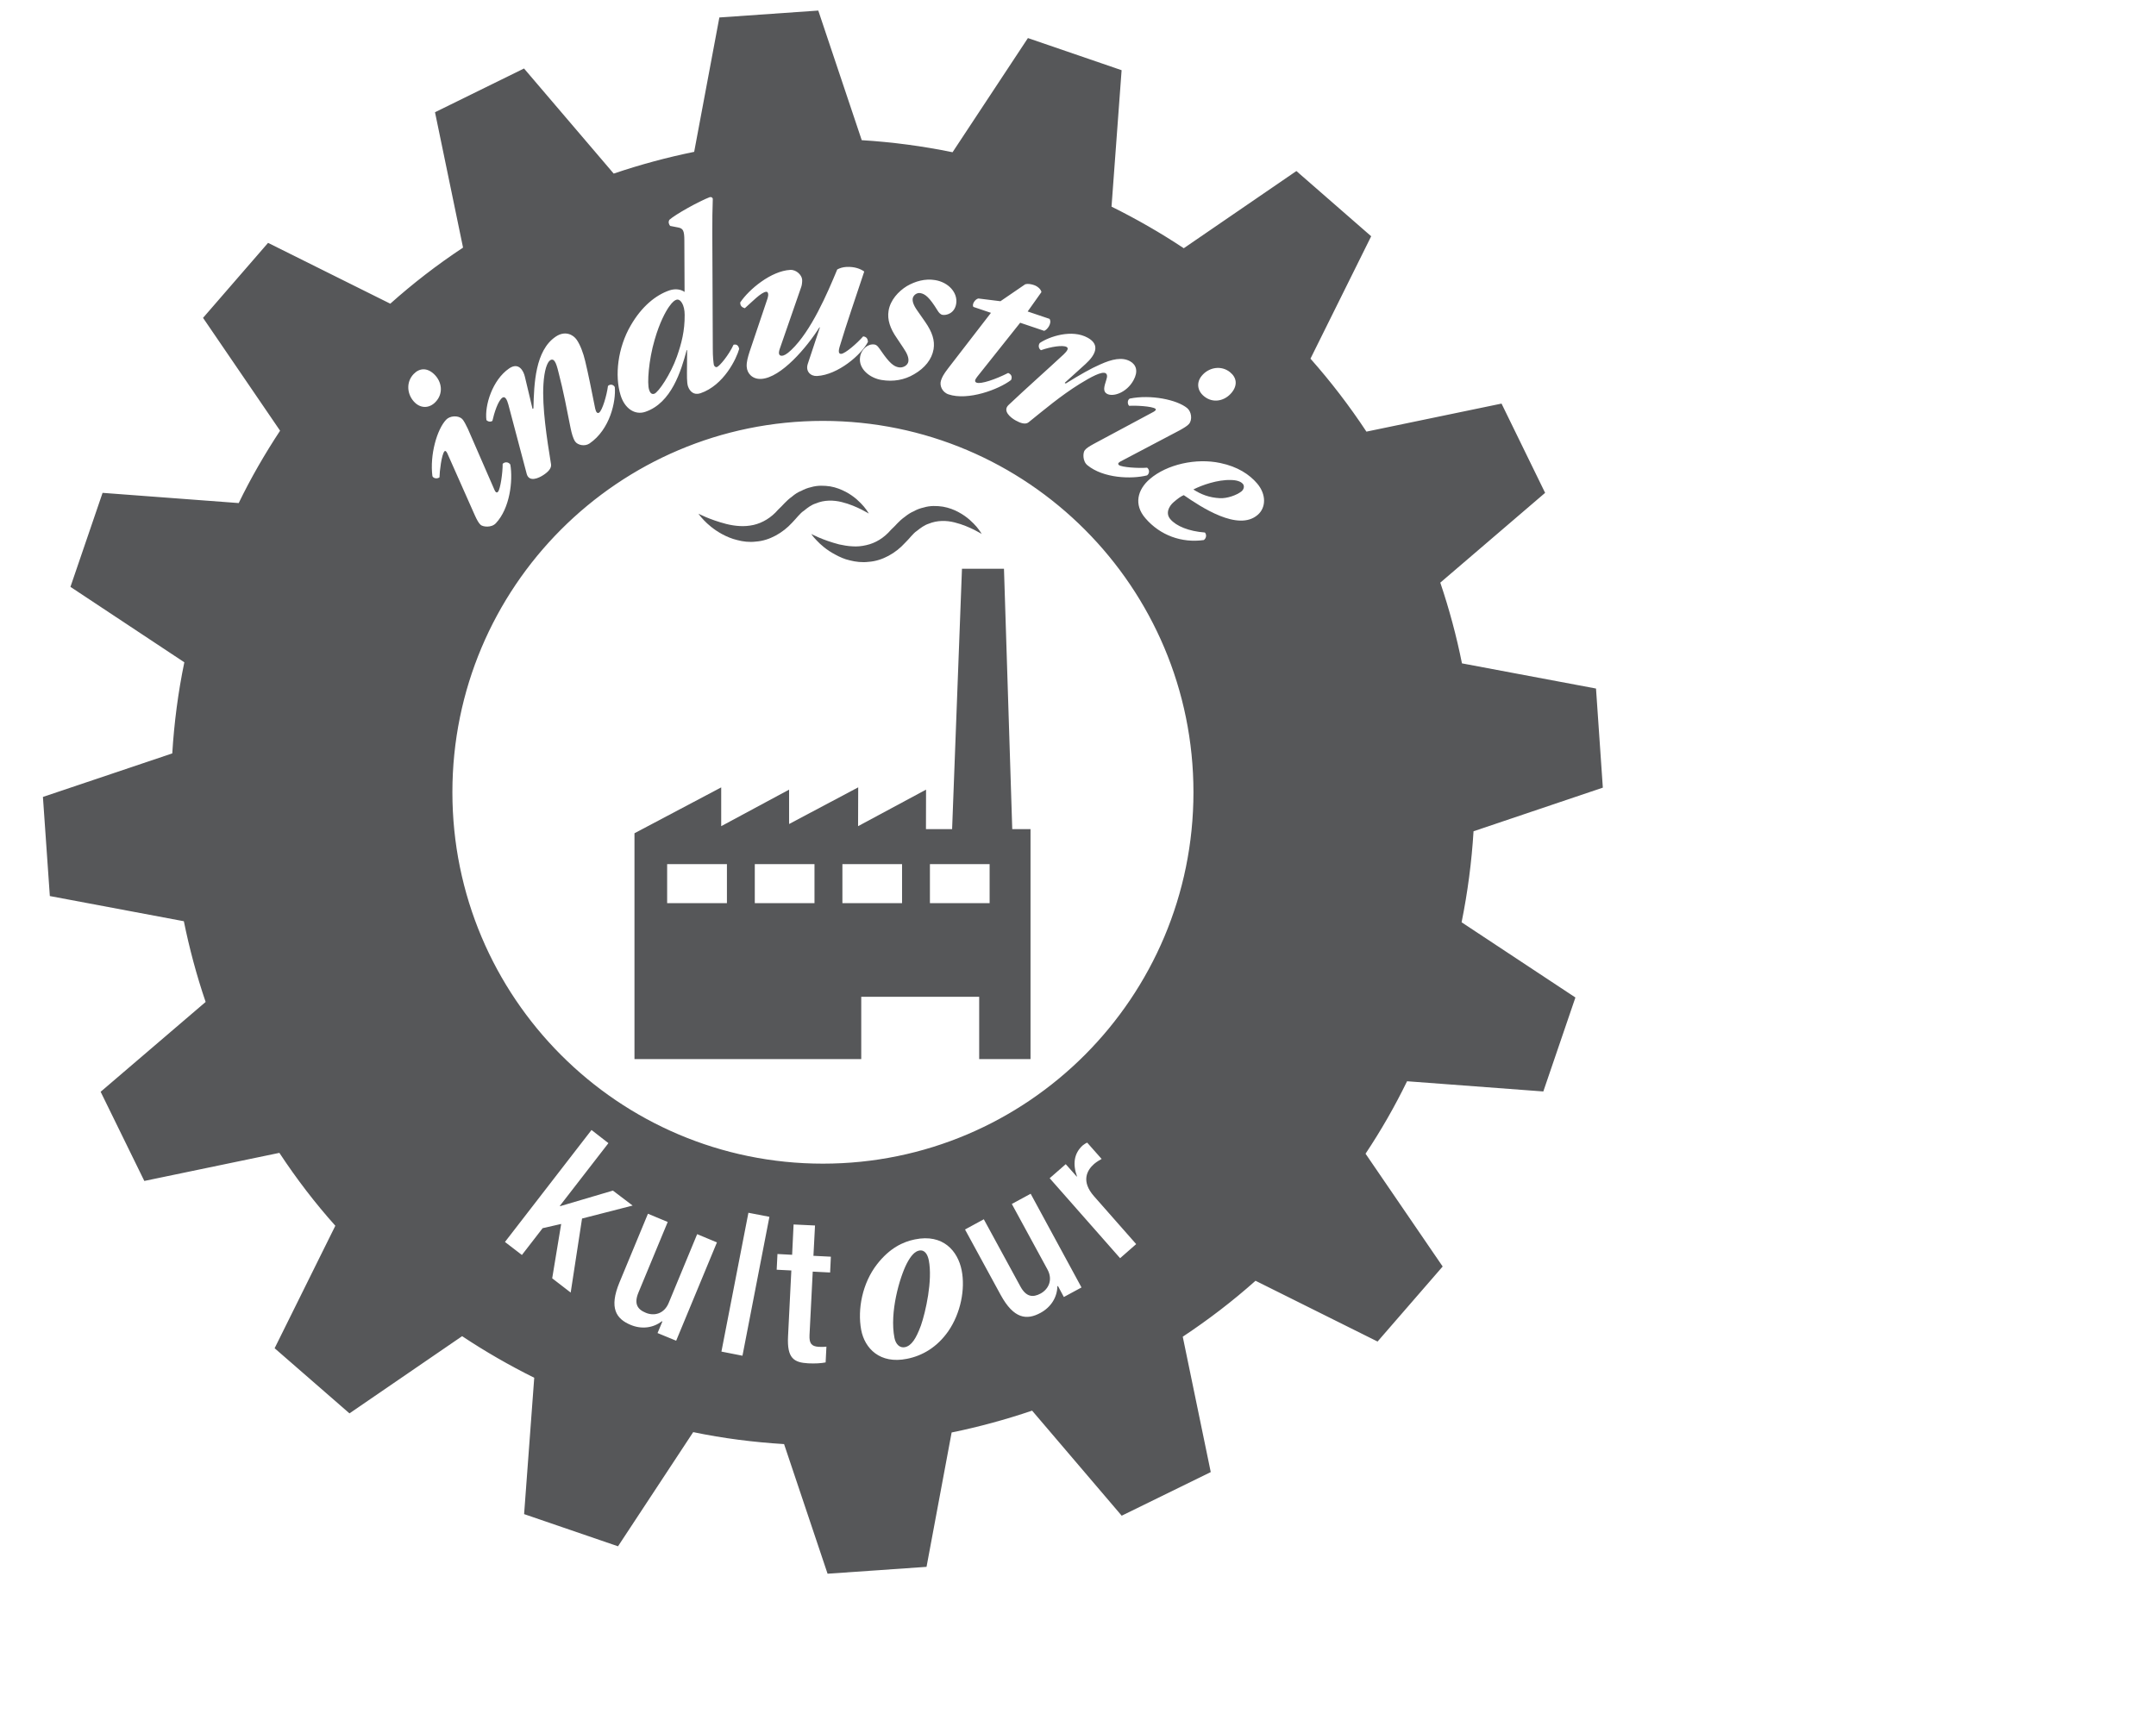
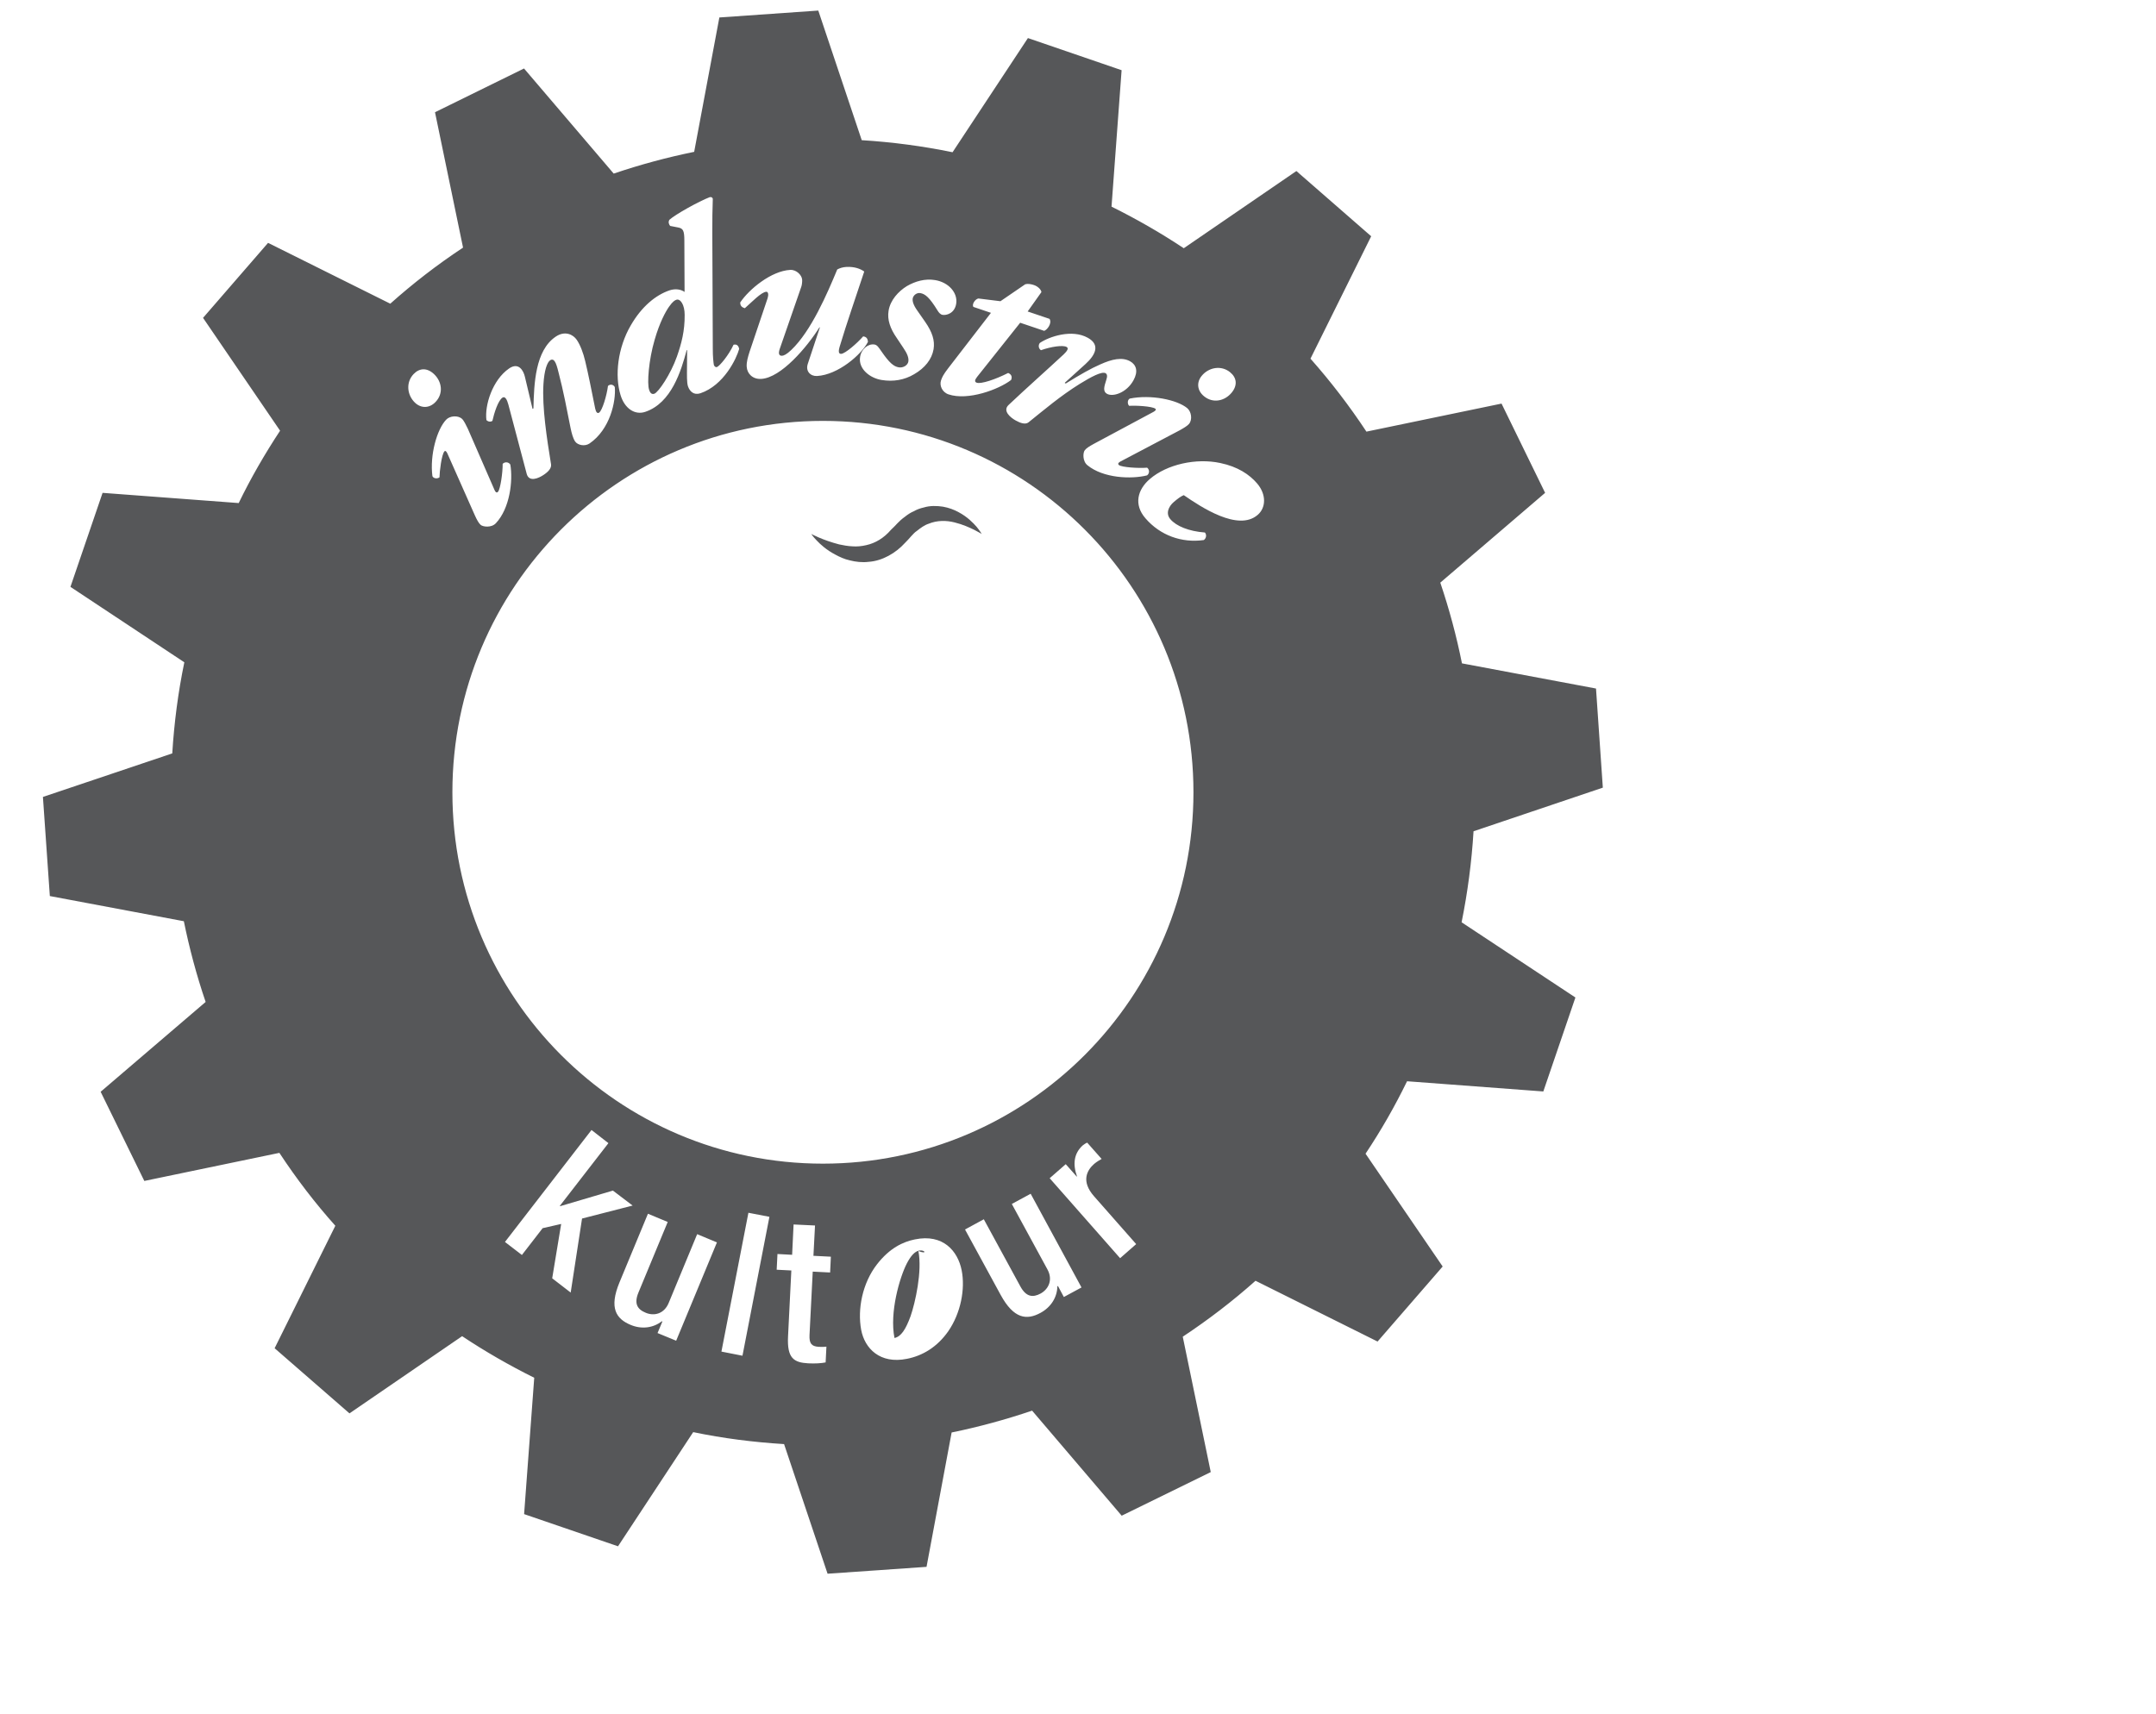
<svg xmlns="http://www.w3.org/2000/svg" version="1.1" id="Ebene_1" x="0px" y="0px" width="48.973px" height="38.949px" viewBox="0 0 48.973 38.949" enable-background="new 0 0 48.973 38.949" xml:space="preserve">
  <g>
    <rect x="19.134" y="19.635" fill="none" width="1.355" height="0.887" />
    <rect x="21.122" y="19.635" fill="none" width="1.356" height="0.887" />
    <rect x="17.145" y="19.635" fill="none" width="1.356" height="0.887" />
    <rect x="15.154" y="19.635" fill="none" width="1.358" height="0.887" />
    <path fill="none" d="M18.692,9.564c-4.646,0-8.416,3.777-8.416,8.438s3.771,8.438,8.416,8.438c4.646,0,8.417-3.777,8.417-8.438   C27.109,13.341,23.338,9.564,18.692,9.564z M20.554,11.741c0.066-0.053,0.134-0.097,0.206-0.127c0.069-0.04,0.144-0.066,0.22-0.083   c0.148-0.046,0.306-0.039,0.438-0.019c0.136,0.024,0.257,0.07,0.355,0.125c0.2,0.106,0.329,0.241,0.41,0.333   c0.08,0.098,0.115,0.161,0.115,0.161s-0.063-0.037-0.168-0.092c-0.108-0.053-0.262-0.123-0.447-0.169   c-0.187-0.048-0.396-0.05-0.588,0.029c-0.097,0.03-0.192,0.102-0.271,0.165c-0.076,0.046-0.183,0.192-0.27,0.273   c-0.208,0.23-0.516,0.407-0.821,0.428c-0.151,0.019-0.299,0-0.426-0.032c-0.13-0.028-0.241-0.081-0.338-0.134   c-0.198-0.104-0.331-0.226-0.418-0.318c-0.087-0.089-0.124-0.149-0.124-0.149s0.254,0.139,0.632,0.237   c0.094,0.02,0.198,0.04,0.302,0.044c0.104,0.008,0.213-0.002,0.314-0.027c0.208-0.045,0.404-0.165,0.56-0.347   C20.35,11.936,20.405,11.848,20.554,11.741z M16.495,11.905c0.096,0.024,0.196,0.041,0.301,0.047   c0.105,0.007,0.215-0.002,0.319-0.025c0.204-0.047,0.401-0.165,0.559-0.348c0.113-0.103,0.169-0.19,0.317-0.298   c0.064-0.054,0.133-0.1,0.207-0.128c0.07-0.038,0.142-0.066,0.219-0.083c0.149-0.046,0.305-0.038,0.438-0.019   c0.136,0.023,0.253,0.071,0.354,0.124c0.202,0.107,0.328,0.239,0.411,0.334c0.08,0.097,0.113,0.16,0.113,0.16   s-0.061-0.038-0.169-0.093c-0.105-0.052-0.263-0.124-0.447-0.169c-0.185-0.046-0.396-0.05-0.586,0.031   c-0.099,0.029-0.194,0.102-0.27,0.165c-0.08,0.047-0.186,0.189-0.271,0.274c-0.208,0.228-0.514,0.407-0.82,0.428   c-0.153,0.019-0.298,0-0.425-0.034c-0.129-0.03-0.243-0.081-0.343-0.134c-0.194-0.106-0.327-0.226-0.416-0.317   c-0.086-0.09-0.124-0.149-0.124-0.149S16.119,11.808,16.495,11.905z M23.408,24.064h-1.166v-1.416h-2.679v1.416h-5.151v-5.132   l1.97-1.042v0.881l1.542-0.83v0.781l1.57-0.833l-0.003,0.882l1.544-0.83l-0.002,0.897h0.594l0.224-5.917v0.001h0.954l0.188,5.917   h0.415V24.064z" />
-     <path fill="#565759" d="M20.877,28.414c-0.098,0.021-0.185,0.113-0.279,0.293c-0.162,0.316-0.396,1.113-0.28,1.693   c0.03,0.147,0.122,0.231,0.236,0.209c0.15-0.031,0.255-0.195,0.365-0.494c0.106-0.305,0.269-1.025,0.178-1.482   C21.071,28.508,21.01,28.389,20.877,28.414z" />
+     <path fill="#565759" d="M20.877,28.414c-0.098,0.021-0.185,0.113-0.279,0.293c-0.162,0.316-0.396,1.113-0.28,1.693   c0.15-0.031,0.255-0.195,0.365-0.494c0.106-0.305,0.269-1.025,0.178-1.482   C21.071,28.508,21.01,28.389,20.877,28.414z" />
    <path fill="#565759" d="M33.471,18.887l2.937-0.991l-0.155-2.252l-3.045-0.572c-0.123-0.615-0.287-1.227-0.492-1.834l2.381-2.04   L34.107,9.17l-3.069,0.637c-0.388-0.588-0.813-1.141-1.271-1.658l1.379-2.781l-1.699-1.482L26.889,5.64   c-0.528-0.351-1.078-0.666-1.641-0.945l0.229-3.1l-2.128-0.73l-1.712,2.594c-0.68-0.14-1.369-0.231-2.063-0.274L18.587,0.24   L16.34,0.397L15.768,3.45c-0.613,0.125-1.223,0.289-1.828,0.494l-2.037-2.388L9.881,2.55l0.637,3.076   C9.929,6.015,9.378,6.442,8.865,6.9L6.089,5.518L4.612,7.222l1.75,2.564c-0.348,0.528-0.665,1.077-0.94,1.644l-3.092-0.232   l-0.73,2.136l2.587,1.714c-0.141,0.681-0.231,1.372-0.274,2.07l-2.938,0.989l0.157,2.252l3.044,0.572   c0.125,0.614,0.288,1.227,0.495,1.834l-2.385,2.041l0.992,2.026l3.068-0.638c0.389,0.591,0.813,1.144,1.271,1.656l-1.379,2.783   l1.7,1.48l2.559-1.754c0.526,0.35,1.073,0.664,1.638,0.945l-0.23,3.098l2.133,0.731l1.708-2.594c0.68,0.142,1.37,0.229,2.064,0.272   l0.988,2.945l2.248-0.156l0.57-3.053c0.612-0.125,1.223-0.291,1.828-0.496l2.035,2.387l2.023-0.991l-0.636-3.076   c0.588-0.39,1.139-0.813,1.653-1.271l2.772,1.381l1.479-1.705l-1.752-2.563c0.353-0.53,0.666-1.077,0.943-1.646l3.095,0.232   l0.729-2.135L33.2,20.955C33.337,20.275,33.429,19.582,33.471,18.887z M27.296,8.54c0.157-0.194,0.444-0.248,0.646-0.082   c0.15,0.122,0.173,0.294,0.036,0.462c-0.159,0.194-0.425,0.25-0.628,0.084C27.187,8.871,27.179,8.682,27.296,8.54z M26.965,9.271   c0.098,0.08,0.124,0.263,0.044,0.36c-0.035,0.044-0.135,0.103-0.215,0.147l-1.342,0.707c-0.051,0.026-0.067,0.055-0.036,0.081   c0.061,0.051,0.443,0.077,0.641,0.06c0.055,0.044,0.06,0.128-0.002,0.175c-0.359,0.09-0.994,0.065-1.354-0.23   c-0.115-0.093-0.104-0.289-0.06-0.342c0.039-0.049,0.101-0.087,0.208-0.146l1.354-0.726c0.043-0.024,0.064-0.05,0.043-0.069   c-0.074-0.061-0.474-0.077-0.6-0.068c-0.044-0.053-0.034-0.139,0.017-0.164C26.14,8.959,26.732,9.081,26.965,9.271z M24.708,7.674   c0.29,0.16,0.175,0.391-0.051,0.597l-0.473,0.428l0.024,0.015c0.328-0.203,0.577-0.345,0.781-0.433   c0.271-0.123,0.5-0.172,0.68-0.073c0.143,0.08,0.19,0.23,0.077,0.434c-0.158,0.284-0.465,0.381-0.601,0.306   c-0.1-0.056-0.063-0.167-0.018-0.31c0.032-0.092,0.022-0.137-0.015-0.159c-0.087-0.046-0.329,0.085-0.586,0.243   C24.082,9,23.735,9.297,23.361,9.597c-0.069,0.053-0.18,0.018-0.289-0.043c-0.125-0.069-0.302-0.22-0.163-0.352   c0.398-0.377,0.874-0.798,1.251-1.149c0.081-0.078,0.123-0.14,0.067-0.17c-0.084-0.047-0.354-0.007-0.582,0.074   c-0.057-0.038-0.065-0.115-0.025-0.165C23.83,7.649,24.345,7.472,24.708,7.674z M22.224,6.782l0.501,0.062l0.564-0.386   c0.06-0.016,0.133-0.003,0.198,0.019c0.074,0.025,0.155,0.088,0.169,0.159l-0.313,0.441l0.497,0.168   c0.062,0.1-0.055,0.252-0.122,0.272l-0.545-0.184l-0.977,1.228c-0.052,0.067-0.068,0.115-0.009,0.135   c0.098,0.033,0.422-0.074,0.713-0.222c0.078,0.033,0.096,0.092,0.066,0.16c-0.278,0.214-0.979,0.476-1.422,0.326   c-0.146-0.05-0.208-0.204-0.169-0.317c0.024-0.075,0.06-0.142,0.159-0.271l0.975-1.264l-0.4-0.135   C22.071,6.911,22.153,6.794,22.224,6.782z M20.019,7.98c0.183,0.267,0.284,0.348,0.396,0.366c0.101,0.017,0.204-0.047,0.218-0.131   c0.013-0.079-0.021-0.177-0.115-0.313l-0.152-0.228c-0.145-0.209-0.216-0.411-0.182-0.614c0.039-0.242,0.224-0.442,0.416-0.56   c0.187-0.108,0.41-0.175,0.642-0.136c0.303,0.05,0.519,0.287,0.477,0.54c-0.037,0.219-0.224,0.264-0.308,0.25   c-0.051-0.008-0.089-0.055-0.116-0.101c-0.182-0.295-0.278-0.375-0.392-0.394c-0.079-0.013-0.158,0.049-0.171,0.122   c-0.009,0.062,0.012,0.146,0.105,0.277l0.178,0.255c0.162,0.234,0.223,0.423,0.191,0.621c-0.039,0.23-0.199,0.429-0.441,0.568   c-0.219,0.131-0.474,0.176-0.743,0.131c-0.26-0.043-0.53-0.25-0.485-0.525c0.029-0.18,0.184-0.305,0.329-0.28   C19.928,7.839,19.963,7.902,20.019,7.98z M17.952,6.132c0.136-0.007,0.264,0.118,0.269,0.226c0.002,0.045-0.005,0.12-0.021,0.161   l-0.49,1.413c-0.034,0.104-0.015,0.154,0.054,0.151c0.034-0.001,0.103-0.028,0.209-0.131c0.452-0.429,0.818-1.282,1.045-1.83   c0.062-0.032,0.123-0.052,0.208-0.057c0.188-0.01,0.322,0.045,0.405,0.104c-0.187,0.57-0.39,1.146-0.56,1.713   c-0.02,0.069-0.037,0.162,0.036,0.158c0.092-0.005,0.364-0.242,0.499-0.397c0.068,0.007,0.105,0.045,0.109,0.125   c-0.146,0.288-0.68,0.75-1.157,0.775c-0.143,0.008-0.268-0.105-0.208-0.28l0.274-0.825h-0.011   c-0.278,0.443-0.869,1.147-1.324,1.171c-0.193,0.01-0.32-0.12-0.328-0.28c-0.006-0.102,0.027-0.218,0.066-0.339l0.409-1.214   c0.025-0.076,0.016-0.15-0.03-0.147c-0.114,0.006-0.334,0.24-0.488,0.374c-0.064-0.02-0.105-0.052-0.104-0.131   C17.016,6.57,17.519,6.155,17.952,6.132z M14.327,7.394c0.25-0.433,0.57-0.692,0.884-0.798c0.136-0.044,0.259-0.02,0.339,0.037   l-0.005-1.17c-0.001-0.216-0.025-0.274-0.143-0.295l-0.18-0.035c-0.03-0.039-0.047-0.087-0.017-0.139   c0.143-0.127,0.665-0.417,0.915-0.514c0.038-0.008,0.061,0.004,0.071,0.036c-0.01,0.256-0.011,0.467-0.011,0.786l0.011,2.612   c-0.001,0.193,0.015,0.326,0.024,0.377c0.011,0.032,0.038,0.059,0.071,0.048c0.059-0.02,0.269-0.271,0.376-0.506   c0.066-0.017,0.111,0.011,0.128,0.095c-0.06,0.218-0.347,0.826-0.88,1.007c-0.152,0.051-0.244-0.045-0.283-0.158   c-0.028-0.086-0.023-0.25-0.022-0.425l0.003-0.398l-0.011,0.003c-0.125,0.469-0.346,1.2-0.939,1.4   c-0.238,0.081-0.471-0.076-0.563-0.382C13.961,8.535,14.03,7.904,14.327,7.394z M11.565,8.371c0.218-0.149,0.327,0.053,0.358,0.19   l0.174,0.73l0.02-0.013c0.013-0.567,0.042-1.313,0.503-1.627c0.211-0.145,0.398-0.052,0.481,0.07   c0.078,0.113,0.149,0.299,0.192,0.484c0.071,0.295,0.141,0.649,0.227,1.079c0.018,0.085,0.052,0.117,0.089,0.091   c0.071-0.048,0.173-0.386,0.201-0.606c0.045-0.044,0.119-0.039,0.155,0.025c0.029,0.326-0.108,0.963-0.574,1.282   c-0.107,0.073-0.269,0.039-0.327-0.045c-0.048-0.071-0.079-0.188-0.103-0.303c-0.084-0.425-0.164-0.846-0.271-1.255   C12.655,8.33,12.632,8.257,12.6,8.21c-0.024-0.038-0.063-0.053-0.104-0.024c-0.066,0.045-0.133,0.221-0.152,0.545   c-0.032,0.519,0.076,1.223,0.173,1.82c0.012,0.088-0.063,0.168-0.168,0.238c-0.118,0.08-0.327,0.168-0.383-0.015   c-0.021-0.082-0.351-1.333-0.419-1.583c-0.031-0.117-0.077-0.195-0.134-0.156c-0.1,0.067-0.189,0.35-0.228,0.527   c-0.046,0.032-0.104,0.017-0.136-0.018C11.005,9.216,11.184,8.632,11.565,8.371z M9.428,9.151C9.246,8.979,9.214,8.69,9.394,8.5   C9.528,8.359,9.7,8.351,9.858,8.499c0.182,0.172,0.218,0.441,0.037,0.632C9.751,9.284,9.561,9.277,9.428,9.151z M10.096,10.254   c-0.066,0.07-0.112,0.466-0.113,0.591c-0.055,0.042-0.14,0.024-0.161-0.027c-0.062-0.482,0.104-1.063,0.312-1.282   c0.085-0.091,0.271-0.104,0.362-0.018c0.042,0.039,0.092,0.143,0.132,0.226l0.605,1.389c0.021,0.052,0.051,0.071,0.078,0.042   c0.055-0.058,0.109-0.438,0.107-0.636c0.047-0.049,0.132-0.048,0.174,0.016c0.063,0.365-0.009,0.996-0.33,1.335   c-0.102,0.107-0.296,0.081-0.346,0.034c-0.045-0.043-0.08-0.106-0.131-0.218L10.161,10.3C10.14,10.257,10.116,10.233,10.096,10.254   z M12.963,29.368l-0.42-0.324l0.204-1.235l-0.421,0.096l-0.471,0.609l-0.385-0.296l1.966-2.544l0.384,0.299l-1.104,1.426   l0.008,0.006l1.198-0.354l0.448,0.34l-1.149,0.295L12.963,29.368z M15.359,30.462l-0.423-0.174l0.11-0.263l-0.014-0.004   c-0.194,0.151-0.457,0.186-0.706,0.082c-0.333-0.138-0.494-0.386-0.256-0.963l0.648-1.563l0.449,0.187l-0.665,1.604   c-0.104,0.252-0.025,0.381,0.166,0.459c0.19,0.08,0.417,0.027,0.521-0.223l0.647-1.563l0.449,0.187L15.359,30.462z M16.865,30.803   l-0.478-0.094L17,27.555l0.477,0.092L16.865,30.803z M18.856,28.912l-0.395-0.02l-0.073,1.442   c-0.008,0.188,0.042,0.256,0.209,0.267c0.071,0.004,0.13,0.002,0.175-0.004l-0.018,0.358c-0.105,0.021-0.24,0.028-0.394,0.021   c-0.328-0.018-0.484-0.115-0.46-0.608l0.075-1.502l-0.333-0.017l0.018-0.357l0.333,0.018l0.033-0.689l0.487,0.023l-0.036,0.689   l0.396,0.02L18.856,28.912z M21.54,30.246c-0.253,0.363-0.589,0.559-0.938,0.627c-0.614,0.125-0.962-0.236-1.041-0.66   c-0.086-0.465,0.026-1.057,0.359-1.486c0.288-0.371,0.591-0.512,0.862-0.567c0.643-0.132,0.974,0.267,1.061,0.698   C21.93,29.291,21.821,29.839,21.54,30.246z M24.165,29.469l-0.134-0.25l-0.013,0.006c-0.004,0.248-0.144,0.474-0.381,0.603   c-0.314,0.172-0.609,0.141-0.908-0.408l-0.809-1.485l0.427-0.232l0.83,1.525c0.129,0.237,0.279,0.26,0.461,0.162   c0.181-0.101,0.283-0.312,0.154-0.548l-0.809-1.487l0.428-0.232l1.155,2.129L24.165,29.469z M25.443,28.587l-1.6-1.817l0.365-0.319   l0.25,0.282l0.006-0.004c-0.098-0.274-0.074-0.521,0.13-0.705c0.042-0.034,0.071-0.049,0.101-0.063l0.328,0.371   c-0.033,0.018-0.108,0.061-0.17,0.113c-0.166,0.146-0.3,0.396-0.003,0.734l0.958,1.088L25.443,28.587z M18.692,26.439   c-4.646,0-8.416-3.776-8.416-8.438s3.77-8.438,8.416-8.438s8.417,3.777,8.417,8.438C27.109,22.662,23.338,26.439,18.692,26.439z    M28.567,11.699c-0.442,0.383-1.285-0.178-1.678-0.449c-0.067,0.027-0.136,0.079-0.227,0.156c-0.118,0.101-0.19,0.261-0.077,0.391   c0.133,0.156,0.416,0.274,0.784,0.302c0.042,0.048,0.035,0.127-0.024,0.171c-0.502,0.072-0.995-0.107-1.328-0.496   c-0.269-0.311-0.178-0.651,0.101-0.89c0.388-0.334,1.05-0.482,1.601-0.364c0.396,0.083,0.661,0.26,0.835,0.463   C28.769,11.234,28.758,11.537,28.567,11.699z" />
-     <path fill="#565759" d="M27.96,10.906c-0.302-0.01-0.659,0.116-0.853,0.215c0.174,0.113,0.36,0.185,0.6,0.198   c0.165,0.009,0.385-0.067,0.496-0.157c0.047-0.04,0.072-0.115,0.029-0.167C28.185,10.939,28.09,10.908,27.96,10.906z" />
    <path fill="#565759" d="M14.863,8.946c0.092-0.031,0.373-0.445,0.514-0.847c0.104-0.299,0.178-0.578,0.175-0.943   c0.001-0.229-0.097-0.376-0.188-0.345c-0.032,0.011-0.079,0.032-0.168,0.159c-0.077,0.11-0.212,0.354-0.325,0.747   c-0.138,0.468-0.175,0.998-0.127,1.137C14.769,8.936,14.808,8.964,14.863,8.946z" />
-     <path fill="#565759" d="M22.805,12.922h-0.954v-0.001l-0.224,5.917h-0.594l0.002-0.897l-1.544,0.83l0.003-0.882l-1.57,0.833v-0.781   l-1.542,0.83V17.89l-1.97,1.042v5.132h5.151v-1.416h2.679v1.416h1.166v-5.226h-0.415L22.805,12.922z M16.512,20.521h-1.358v-0.887   h1.358V20.521z M18.501,20.521h-1.356v-0.887h1.356V20.521z M20.49,20.521h-1.355v-0.887h1.355V20.521z M22.479,20.521h-1.356   v-0.887h1.356V20.521z" />
    <path fill="#565759" d="M19.362,12.413c-0.104-0.004-0.208-0.024-0.302-0.044c-0.378-0.098-0.632-0.237-0.632-0.237   s0.037,0.06,0.124,0.149c0.087,0.092,0.22,0.214,0.418,0.318c0.097,0.053,0.208,0.106,0.338,0.134   c0.127,0.032,0.274,0.051,0.426,0.032c0.306-0.021,0.613-0.198,0.821-0.428c0.087-0.081,0.193-0.227,0.27-0.273   c0.078-0.063,0.174-0.135,0.271-0.165c0.191-0.079,0.401-0.077,0.588-0.029c0.186,0.046,0.339,0.116,0.447,0.169   c0.105,0.055,0.168,0.092,0.168,0.092s-0.035-0.063-0.115-0.161c-0.081-0.092-0.21-0.227-0.41-0.333   c-0.099-0.055-0.22-0.101-0.355-0.125c-0.132-0.02-0.289-0.027-0.438,0.019c-0.076,0.017-0.15,0.043-0.22,0.083   c-0.072,0.03-0.14,0.074-0.206,0.127c-0.149,0.107-0.204,0.195-0.318,0.298c-0.155,0.182-0.352,0.302-0.56,0.347   C19.574,12.411,19.466,12.421,19.362,12.413z" />
-     <path fill="#565759" d="M16.404,12.137c0.1,0.053,0.214,0.104,0.343,0.134c0.127,0.034,0.271,0.053,0.425,0.034   c0.307-0.021,0.612-0.2,0.82-0.428c0.085-0.085,0.19-0.227,0.271-0.274c0.075-0.063,0.171-0.136,0.27-0.165   c0.19-0.081,0.401-0.077,0.586-0.031c0.185,0.045,0.342,0.117,0.447,0.169c0.108,0.055,0.169,0.093,0.169,0.093   s-0.033-0.063-0.113-0.16c-0.083-0.095-0.209-0.227-0.411-0.334c-0.102-0.053-0.219-0.101-0.354-0.124   c-0.133-0.019-0.288-0.027-0.438,0.019c-0.077,0.017-0.148,0.045-0.219,0.083c-0.074,0.028-0.143,0.074-0.207,0.128   c-0.148,0.108-0.204,0.195-0.317,0.298c-0.157,0.183-0.354,0.301-0.559,0.348c-0.104,0.023-0.214,0.032-0.319,0.025   c-0.104-0.006-0.205-0.023-0.301-0.047c-0.376-0.097-0.632-0.234-0.632-0.234s0.038,0.059,0.124,0.149   C16.076,11.911,16.209,12.031,16.404,12.137z" />
  </g>
</svg>